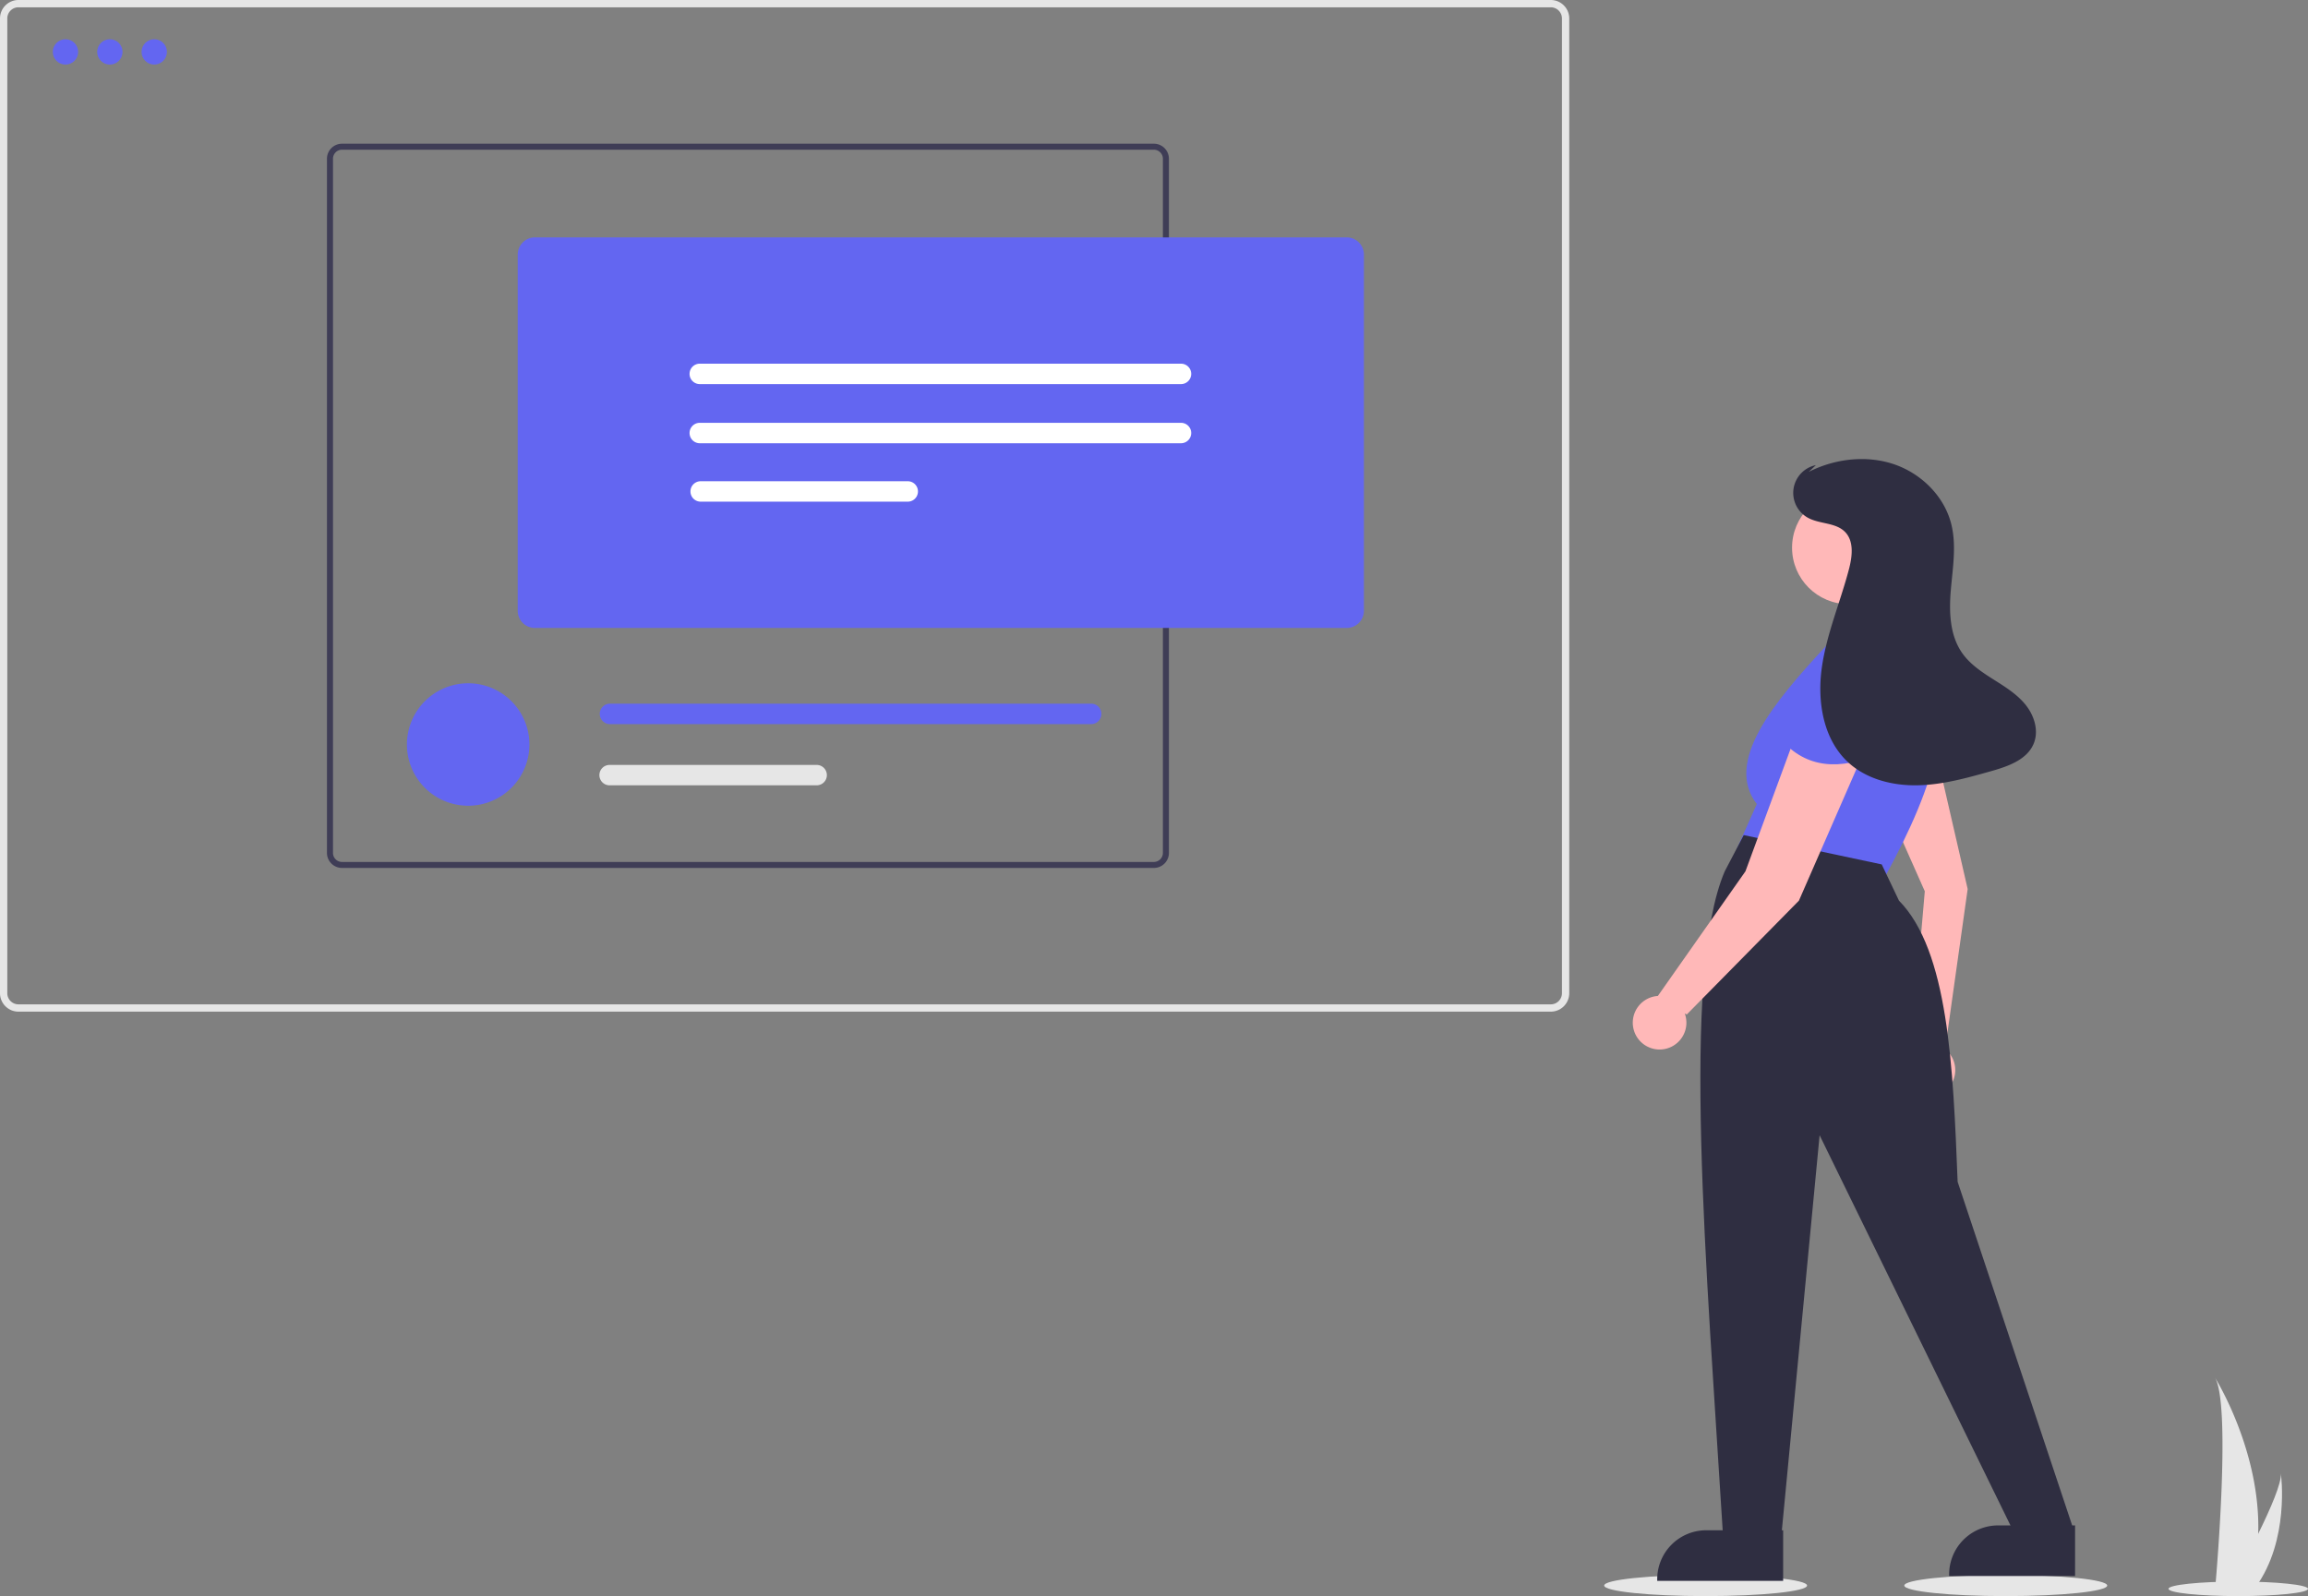
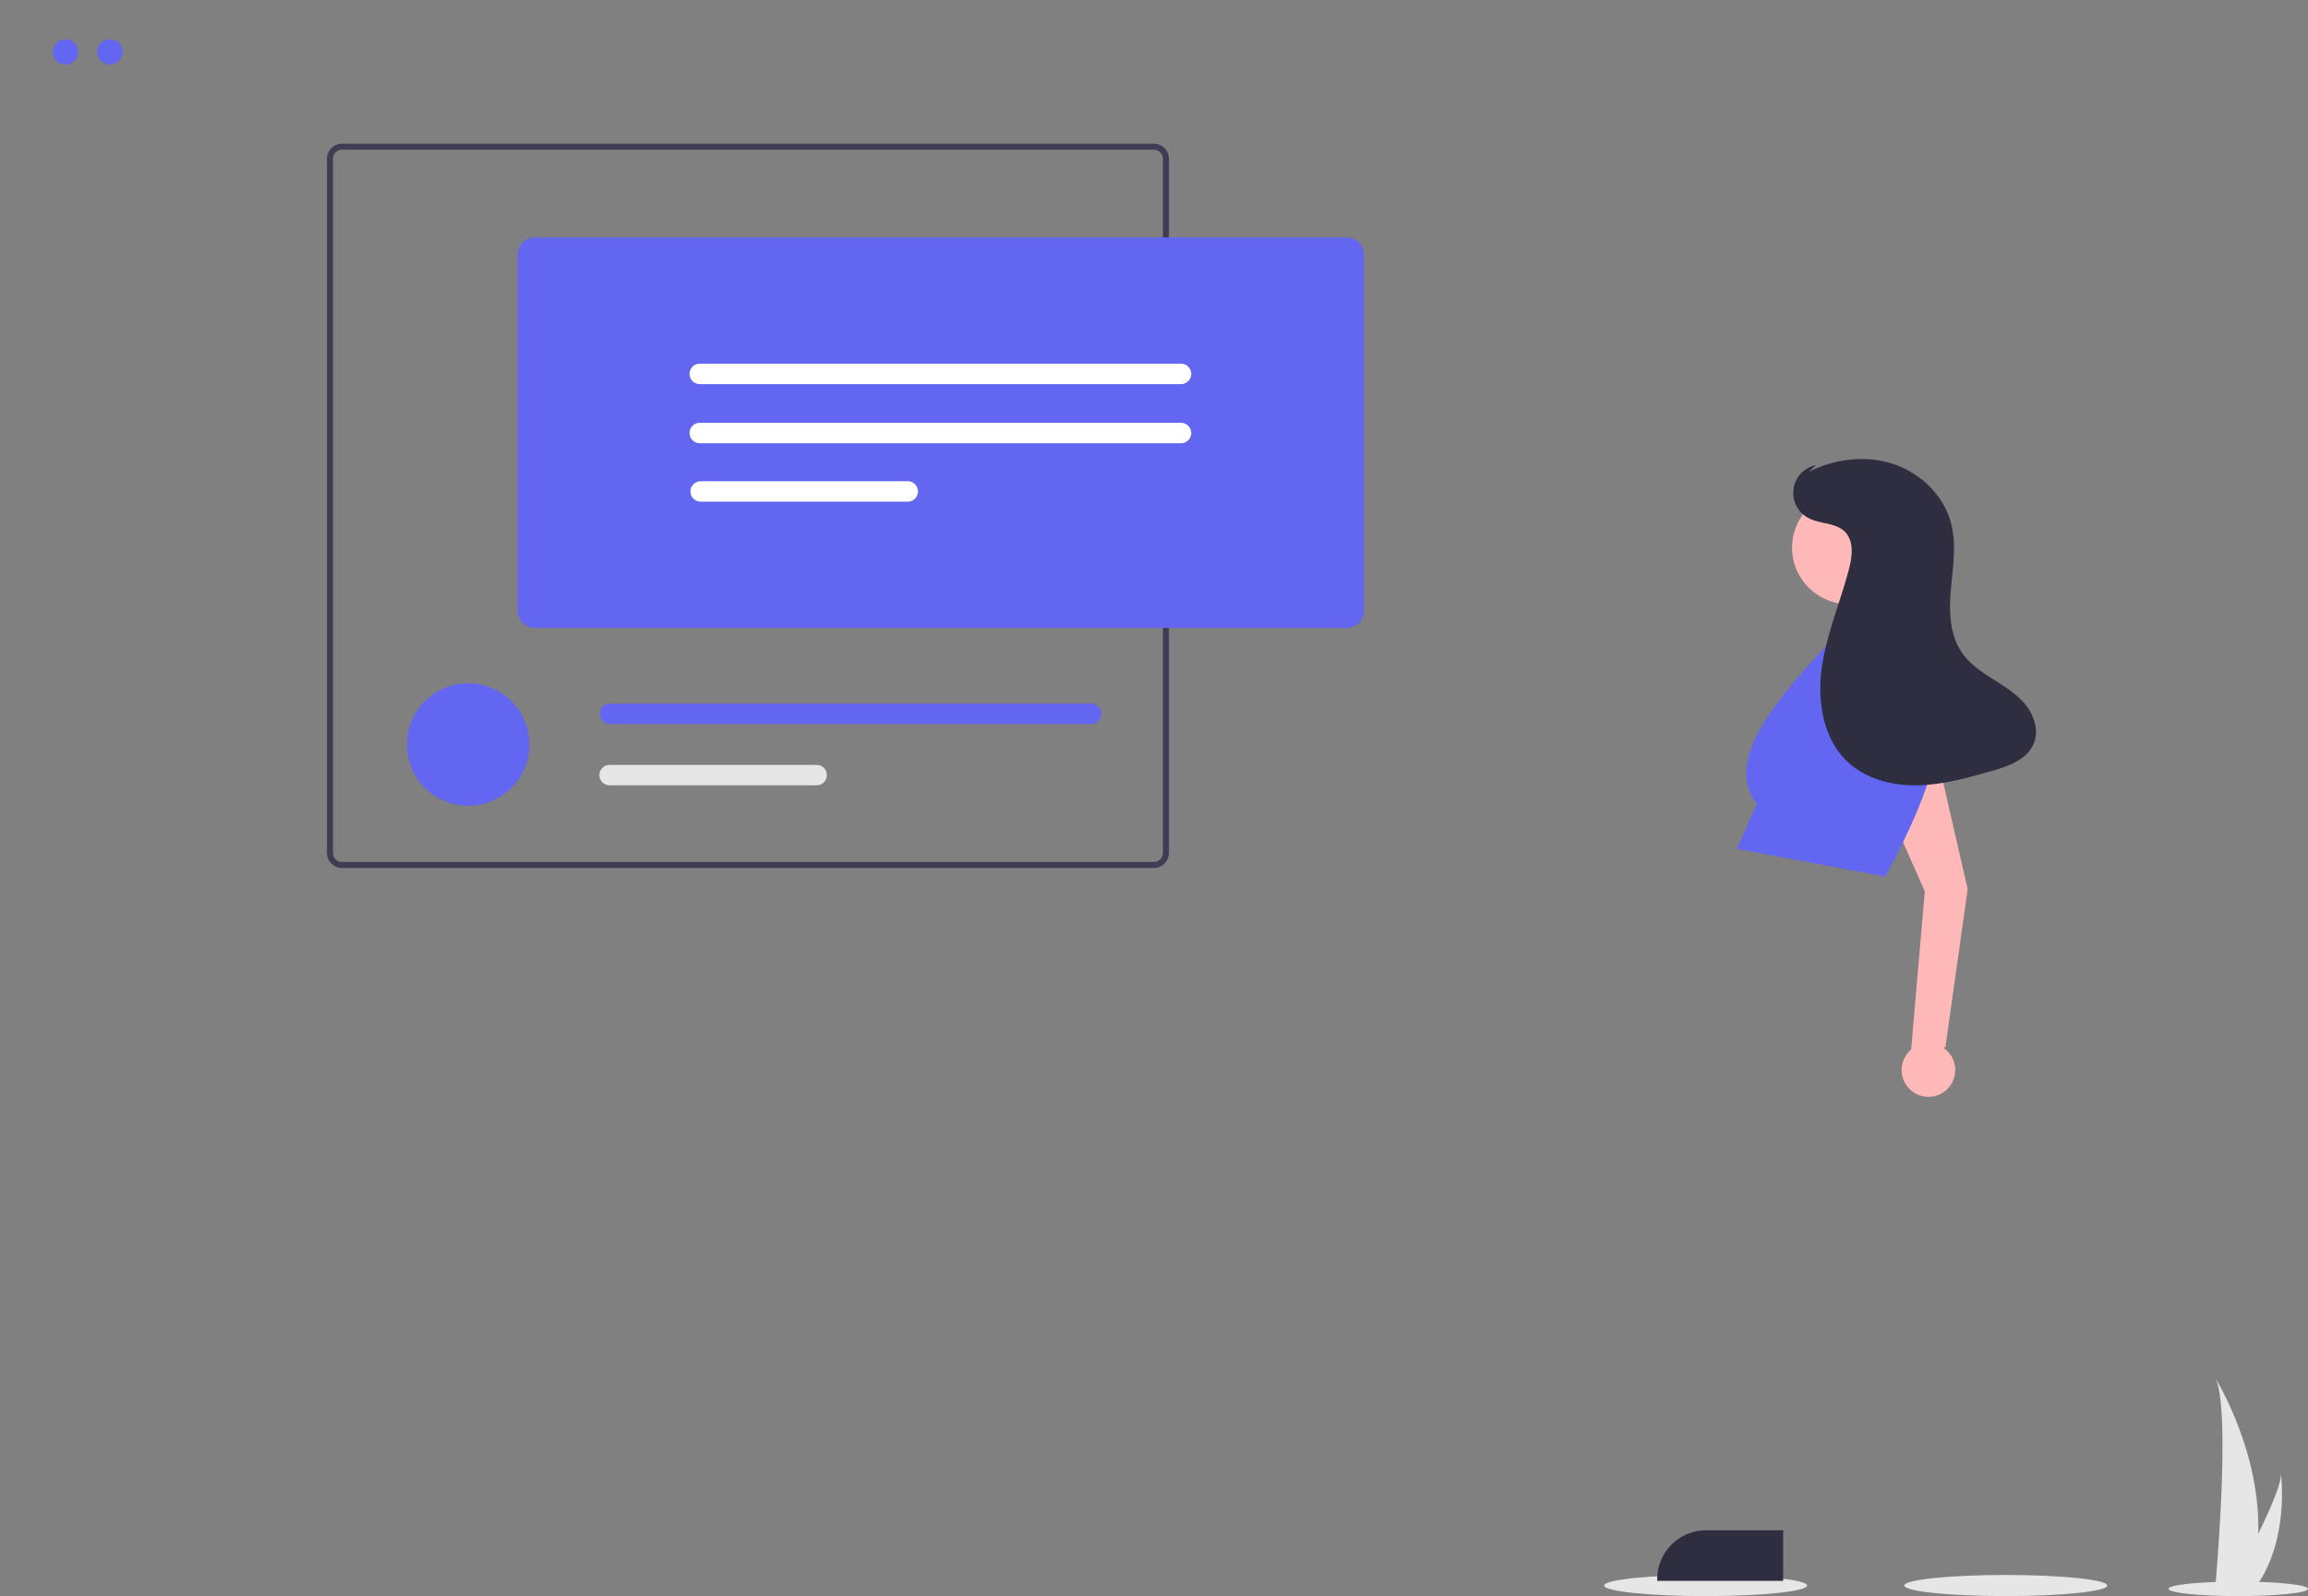
<svg xmlns="http://www.w3.org/2000/svg" width="948.74" height="656.188" viewBox="0 0 948.74 656.188" role="img" artist="Katerina Limpitsouni" source="https://undraw.co/">
  <rect x="0" y="0" width="948.74" height="656.188" fill="#808080" stroke="none" />
  <path d="M893.483,435.695,916.85,488.328l-5.623,65.093a11.02,11.02,0,1,0,13.175-.803l.916-.161,9.155-65.048-15.1-65.613Z" transform="translate(-125.63 -121.906)" fill="#ffb8b8" />
  <ellipse id="b78bcc7b-dc51-41b0-8da1-d9ae2dc50050" data-name="Ellipse 432" cx="701.125" cy="651.844" rx="41.704" ry="4.344" fill="#e6e6e6" />
  <ellipse id="e61ab66d-6414-4e65-834d-738041a766d7" data-name="Ellipse 433" cx="824.498" cy="651.844" rx="41.704" ry="4.344" fill="#e6e6e6" />
  <ellipse id="b14e1fdf-dcce-4a60-9ebe-71ac2d975d4d" data-name="Ellipse 434" cx="920.069" cy="653.201" rx="28.671" ry="2.987" fill="#e6e6e6" />
  <path id="b155b0ed-0d8b-4bf4-9d1d-fec88f99f221-254" data-name="Path 2215" d="M1053.9,752.469a79.301,79.301,0,0,1-3.7,21.921c-.052.165-.106.327-.16.492h-13.824c.015-.147.03-.312.044-.492.922-10.6,6.236-75.092-.118-86.121C1036.7,689.163,1054.976,718.798,1053.9,752.469Z" transform="translate(-125.63 -121.906)" fill="#e6e6e6" />
  <path id="be40ba6a-ff22-46fc-b19c-3116db10fbe1-255" data-name="Path 2216" d="M1052.867,774.39q-.174.247-.359.492h-10.371c.079-.14.17-.3.275-.492,1.713-3.092,6.784-12.337,11.492-21.921,5.059-10.3,9.7-20.99,9.309-24.859C1063.334,728.483,1066.834,755.084,1052.867,774.39Z" transform="translate(-125.63 -121.906)" fill="#e6e6e6" />
-   <path id="eeaf384e-0545-4292-b8fb-facd94914478-256" data-name="Path 2217" d="M763.112,537.816h-629.9a7.591,7.591,0,0,1-7.582-7.582V129.488a7.59,7.59,0,0,1,7.582-7.582h629.9a7.59,7.59,0,0,1,7.582,7.582V530.234A7.591,7.591,0,0,1,763.112,537.816Zm-629.9-412.91a4.587,4.587,0,0,0-4.582,4.582V530.234a4.587,4.587,0,0,0,4.582,4.582h629.9a4.587,4.587,0,0,0,4.582-4.582V129.488a4.587,4.587,0,0,0-4.582-4.582Z" transform="translate(-125.63 -121.906)" fill="#e6e6e6" />
  <path id="fa4958e0-769a-4069-95d8-47331dde78e6-257" data-name="Path 2218" d="M599.955,180.987H266.213a6.189,6.189,0,0,0-6.182,6.182V472.552a6.189,6.189,0,0,0,6.182,6.182H599.955a6.189,6.189,0,0,0,6.182-6.182V187.169A6.189,6.189,0,0,0,599.955,180.987Zm3.7,291.566a3.718,3.718,0,0,1-3.7,3.716H266.213a3.711,3.711,0,0,1-3.7-3.716V187.169a3.711,3.711,0,0,1,3.7-3.716H599.955a3.718,3.718,0,0,1,3.7,3.716Z" transform="translate(-125.63 -121.906)" fill="#3f3d56" />
  <path id="b96bbff1-710e-4cf9-8f0a-207f6a2454c7-258" data-name="Path 2219" d="M343.249,427.991c0,.44-.012.88-.035,1.308a25.175,25.175,0,0,1-50.281,0c-.023-.428-.035-.868-.035-1.308a25.175,25.175,0,0,1,50.35,0Z" transform="translate(-125.63 -121.906)" fill="#6366f1" />
  <path id="a99625a5-8e94-4aa2-927a-7cc58a47d0f9-259" data-name="Path 2220" d="M574.021,411.204H376.21a4.2,4.2,0,0,0,0,8.394H574.021a4.2,4.2,0,0,0,.317-8.394Q574.18,411.198,574.021,411.204Z" transform="translate(-125.63 -121.906)" fill="#6366f1" />
  <path id="f2e8dd5a-2c6f-4c4a-9a4a-91faa08ec764-260" data-name="Path 2221" d="M461.327,436.384H376.21a4.191,4.191,0,0,0,0,8.382h85.117a4.191,4.191,0,0,0,.014-8.382Z" transform="translate(-125.63 -121.906)" fill="#e6e6e6" />
  <path id="b0d633b1-50f0-455b-880b-69d0ec30b218-261" data-name="Path 2222" d="M679.244,380.069H345.5a7.057,7.057,0,0,1-7.049-7.049V226.554a7.057,7.057,0,0,1,7.049-7.049H679.24a7.057,7.057,0,0,1,7.049,7.049V373.016A7.057,7.057,0,0,1,679.244,380.069Z" transform="translate(-125.63 -121.906)" fill="#6366f1" />
  <path id="a4d76c33-4002-4242-b64e-8bf1a807cbd3-262" data-name="Path 2223" d="M413.471,271.424a4.2,4.2,0,0,0-.367,8.392q.183.008.367,0H611.278a4.2,4.2,0,0,0,0-8.392Z" transform="translate(-125.63 -121.906)" fill="#fff" />
  <path id="a4bd9330-30bf-4fe3-97b2-bd8f02deaa7a-263" data-name="Path 2224" d="M413.471,295.737a4.2,4.2,0,0,0-.367,8.392q.183.008.367,0H611.278a4.2,4.2,0,0,0,0-8.392Z" transform="translate(-125.63 -121.906)" fill="#fff" />
  <path id="f4033984-e442-4bd8-ab2d-9d91ebc99eb7-264" data-name="Path 2225" d="M413.471,319.754a4.2,4.2,0,0,0,0,8.392h85.117a4.2,4.2,0,1,0,.367-8.392q-.183-.008-.367,0Z" transform="translate(-125.63 -121.906)" fill="#fff" />
  <circle id="f8f82ae4-70bd-49d3-8148-f9c9501b42d9" data-name="Ellipse 435" cx="26.913" cy="21.337" r="5.213" fill="#6366f1" />
  <circle id="fa464750-9ca1-4e8d-97b4-cb58e01582d0" data-name="Ellipse 436" cx="45.158" cy="21.337" r="5.213" fill="#6366f1" />
-   <circle id="a6e2f59b-2266-45a7-a68c-25353aee0074" data-name="Ellipse 437" cx="63.403" cy="21.337" r="5.213" fill="#6366f1" />
  <circle id="f535a5d2-8502-4b05-b17c-60a180e2caaa" data-name="Ellipse 438" cx="759.876" cy="225.16" r="23.221" fill="#ffb8b8" />
  <path id="a6ce20f5-c5fa-405c-86dd-46bb39d2c055-265" data-name="Path 2228" d="M839.577,470.903l60.987,11.346c20.561-37.668,31.9-71.681,12.765-93.608l-36.167-2.128c-23.109,24.712-42.654,48.694-29.374,65.954Z" transform="translate(-125.63 -121.906)" fill="#6366f1" />
  <path id="af3567e9-adb8-4eb6-a03d-f215f48a4fbf-266" data-name="Path 2229" d="M893.886,441.326c13.957,5.34,26.911.7,38.8-14.521l-17.622-34-22.455,4.45Z" transform="translate(-125.63 -121.906)" fill="#6366f1" />
-   <path id="bace76f9-9256-4201-a271-96ace1a4e0ec-267" data-name="Path 2230" d="M833.9,753.146l24.111-1.24,15.6-163.283,79.425,162.4,24.82-.709L930.348,607.769c-1.875-47.556-3.835-94.988-24.111-115.592l-7.091-14.892-56.732-12.056-7.8,14.892C816.527,522.354,827.146,643.024,833.9,753.146Z" transform="translate(-125.63 -121.906)" fill="#2f2e41" />
-   <path d="M862.976,426.228l-19.856,53.9L807.115,531.365a11.02,11.02,0,1,0,11.062,7.202l.832.416,46.095-46.8,26.948-61.7Z" transform="translate(-125.63 -121.906)" fill="#ffb8b8" />
  <path id="a8f9c73a-9317-4677-96f1-9f40fb1bc65c-268" data-name="Path 2233" d="M858.015,426.227c9.934,11.164,23.57,13,41.131,4.964V392.897l-21.984-6.382Z" transform="translate(-125.63 -121.906)" fill="#6366f1" />
  <path d="M958.333,411.728c-3.531-4.417-8.459-7.453-13.237-10.475-4.778-3.022-9.631-6.233-12.878-10.863-5.181-7.388-5.428-17.105-4.655-26.095s2.355-18.173.164-26.927c-2.898-11.58-12.493-20.956-23.829-24.695-11.336-3.739-24.086-2.143-34.75,3.221l2.931-2.767a11.664,11.664,0,0,0-3.279,21.637c4.811,2.653,11.365,1.893,15.23,5.793,3.805,3.845,3.008,10.156,1.634,15.388-3.555,13.544-9.193,26.582-11.146,40.444-1.953,13.862.516,29.394,10.8,38.894,7.561,6.983,18.303,9.677,28.592,9.471,10.289-.206,20.329-3.021,30.229-5.821,6.945-1.962,14.78-4.684,17.5-11.372C963.769,422.328,961.864,416.145,958.333,411.728Z" transform="translate(-125.63 -121.906)" fill="#2f2e41" />
  <path d="M858.62,771.836l-51.769-.002v-.655a20.151,20.151,0,0,1,20.15-20.15h.001l31.619.001Z" transform="translate(-125.63 -121.906)" fill="#2f2e41" />
-   <path d="M978.62,769.836l-51.769-.002v-.655a20.151,20.151,0,0,1,20.15-20.15h.001l31.619.001Z" transform="translate(-125.63 -121.906)" fill="#2f2e41" />
</svg>